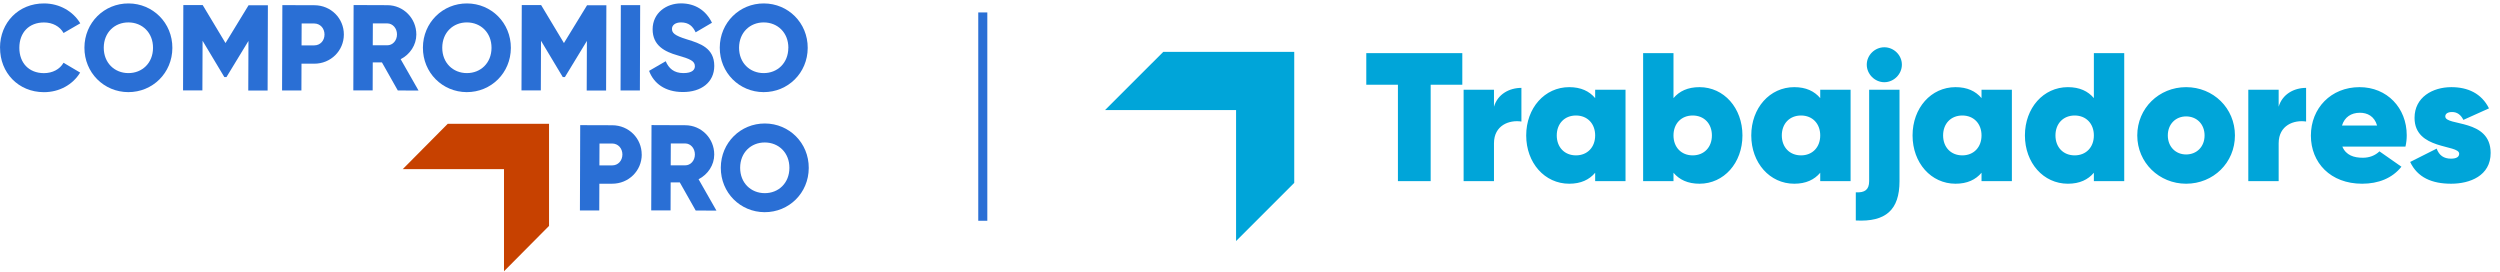
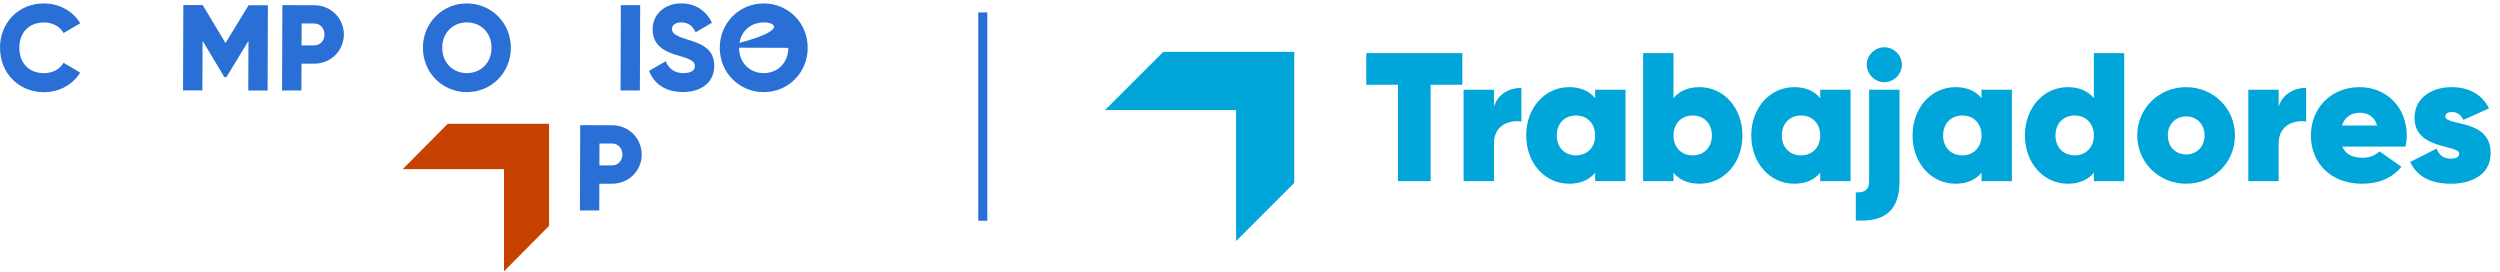
<svg xmlns="http://www.w3.org/2000/svg" width="276" height="30" viewBox="0 0 276 30" fill="none">
  <path d="M161.439 5.865H150.838V9.358H154.331V20H157.946V9.358H161.439V5.865ZM164.935 11.781V9.904H161.583V20H164.935V15.82C164.935 13.821 166.631 13.215 167.964 13.417V9.702C166.611 9.702 165.339 10.408 164.935 11.781ZM176.106 9.904V10.832C175.46 10.065 174.531 9.621 173.239 9.621C170.533 9.621 168.493 11.923 168.493 14.952C168.493 17.981 170.533 20.283 173.239 20.283C174.531 20.283 175.46 19.838 176.106 19.071V20H179.458V9.904H176.106ZM173.986 17.153C172.734 17.153 171.866 16.264 171.866 14.952C171.866 13.639 172.734 12.751 173.986 12.751C175.238 12.751 176.106 13.639 176.106 14.952C176.106 16.264 175.238 17.153 173.986 17.153ZM187.621 9.621C186.328 9.621 185.4 10.065 184.753 10.832V5.865H181.401V20H184.753V19.071C185.4 19.838 186.328 20.283 187.621 20.283C190.327 20.283 192.366 17.981 192.366 14.952C192.366 11.923 190.327 9.621 187.621 9.621ZM186.874 17.153C185.622 17.153 184.753 16.264 184.753 14.952C184.753 13.639 185.622 12.751 186.874 12.751C188.126 12.751 188.994 13.639 188.994 14.952C188.994 16.264 188.126 17.153 186.874 17.153ZM200.953 9.904V10.832C200.307 10.065 199.378 9.621 198.086 9.621C195.38 9.621 193.34 11.923 193.34 14.952C193.34 17.981 195.38 20.283 198.086 20.283C199.378 20.283 200.307 19.838 200.953 19.071V20H204.305V9.904H200.953ZM198.833 17.153C197.581 17.153 196.712 16.264 196.712 14.952C196.712 13.639 197.581 12.751 198.833 12.751C200.085 12.751 200.953 13.639 200.953 14.952C200.953 16.264 200.085 17.153 198.833 17.153ZM208.03 9.076C209.08 9.076 209.968 8.187 209.968 7.137C209.968 6.087 209.08 5.219 208.03 5.219C206.98 5.219 206.091 6.087 206.091 7.137C206.091 8.187 206.98 9.076 208.03 9.076ZM206.354 20C206.354 20.929 205.889 21.292 204.88 21.232V24.341C208.191 24.523 209.706 23.17 209.706 20V9.904H206.354V20ZM218.76 9.904V10.832C218.114 10.065 217.185 9.621 215.892 9.621C213.187 9.621 211.147 11.923 211.147 14.952C211.147 17.981 213.187 20.283 215.892 20.283C217.185 20.283 218.114 19.838 218.76 19.071V20H222.112V9.904H218.76ZM216.64 17.153C215.388 17.153 214.519 16.264 214.519 14.952C214.519 13.639 215.388 12.751 216.64 12.751C217.891 12.751 218.76 13.639 218.76 14.952C218.76 16.264 217.891 17.153 216.64 17.153ZM231.163 5.865V10.832C230.517 10.065 229.588 9.621 228.296 9.621C225.59 9.621 223.551 11.923 223.551 14.952C223.551 17.981 225.59 20.283 228.296 20.283C229.588 20.283 230.517 19.838 231.163 19.071V20H234.515V5.865H231.163ZM229.043 17.153C227.791 17.153 226.923 16.264 226.923 14.952C226.923 13.639 227.791 12.751 229.043 12.751C230.295 12.751 231.163 13.639 231.163 14.952C231.163 16.264 230.295 17.153 229.043 17.153ZM241.346 20.283C244.355 20.283 246.737 17.96 246.737 14.952C246.737 11.943 244.355 9.621 241.346 9.621C238.357 9.621 235.954 11.943 235.954 14.952C235.954 17.96 238.378 20.283 241.346 20.283ZM241.346 17.052C240.195 17.052 239.327 16.204 239.327 14.952C239.327 13.7 240.195 12.852 241.346 12.852C242.517 12.852 243.385 13.7 243.385 14.952C243.385 16.204 242.517 17.052 241.346 17.052ZM251.564 11.781V9.904H248.212V20H251.564V15.82C251.564 13.821 253.26 13.215 254.593 13.417V9.702C253.24 9.702 251.968 10.408 251.564 11.781ZM258.595 16.183H265.562C265.663 15.759 265.703 15.356 265.703 14.932C265.703 11.903 263.522 9.621 260.493 9.621C257.343 9.621 255.122 11.943 255.122 14.972C255.122 17.96 257.283 20.283 260.776 20.283C262.573 20.283 264.108 19.677 265.117 18.405L262.694 16.709C262.21 17.173 261.584 17.415 260.857 17.415C259.887 17.415 258.999 17.153 258.595 16.183ZM258.555 13.861C258.837 12.932 259.564 12.448 260.534 12.448C261.341 12.448 262.129 12.811 262.432 13.861H258.555ZM269.959 12.852C269.959 12.549 270.242 12.367 270.706 12.367C271.271 12.367 271.675 12.67 271.958 13.235L274.785 11.963C273.957 10.307 272.443 9.621 270.625 9.621C268.566 9.621 266.566 10.731 266.566 13.013C266.566 16.587 271.493 15.921 271.493 16.971C271.493 17.334 271.17 17.516 270.585 17.516C269.797 17.516 269.272 17.153 269.01 16.406L266.082 17.88C266.889 19.596 268.485 20.283 270.605 20.283C272.665 20.283 274.967 19.414 274.967 16.89C274.967 13.054 269.959 13.962 269.959 12.852Z" fill="#00A5D9" />
  <path d="M128.422 5.729L122 12.15H136.462V26.613L142.884 20.191V5.729H128.422Z" fill="#00A5D9" />
  <path d="M70.849 17.065C70.844 18.851 69.41 20.287 67.572 20.282H66.169L66.159 23.236H64.023L64.055 13.816L67.587 13.827C69.426 13.832 70.849 15.278 70.844 17.065H70.849ZM68.714 17.059C68.714 16.373 68.237 15.849 67.587 15.844H66.184L66.174 18.259H67.577C68.231 18.265 68.709 17.746 68.714 17.059Z" fill="#2A6FD5" />
-   <path d="M75.054 20.14H74.041L74.031 23.231H71.895L71.927 13.81L75.662 13.826C77.433 13.832 78.857 15.277 78.851 17.064C78.851 18.222 78.15 19.265 77.122 19.788L79.096 23.252L76.805 23.241L75.054 20.145V20.14ZM74.046 18.253H75.646C76.233 18.259 76.716 17.74 76.716 17.054C76.716 16.367 76.238 15.843 75.657 15.838H74.057L74.046 18.253Z" fill="#2A6FD5" />
-   <path d="M79.577 18.511C79.588 15.739 81.769 13.622 84.45 13.633C87.13 13.643 89.297 15.776 89.286 18.547C89.276 21.319 87.094 23.435 84.414 23.425C81.733 23.415 79.567 21.282 79.577 18.511ZM87.151 18.537C87.156 16.855 85.962 15.734 84.44 15.729C82.918 15.723 81.718 16.834 81.712 18.516C81.707 20.198 82.902 21.319 84.424 21.324C85.946 21.329 87.146 20.218 87.151 18.537Z" fill="#2A6FD5" />
  <path d="M0 5.257C0.01 2.485 2.057 0.368 4.873 0.379C6.566 0.384 8.057 1.238 8.862 2.574L7.018 3.643C6.608 2.915 5.808 2.48 4.862 2.48C3.21 2.475 2.14 3.585 2.135 5.267C2.13 6.949 3.19 8.07 4.847 8.075C5.792 8.075 6.608 7.651 7.013 6.928L8.847 8.012C8.042 9.343 6.546 10.181 4.842 10.176C2.026 10.166 -0.005 8.033 0.005 5.262L0 5.257Z" fill="#2A6FD5" />
-   <path d="M9.32 5.257C9.331 2.485 11.513 0.368 14.193 0.379C16.874 0.389 19.04 2.522 19.029 5.293C19.019 8.065 16.837 10.181 14.157 10.171C11.476 10.161 9.31 8.028 9.32 5.257ZM16.894 5.283C16.9 3.601 15.705 2.48 14.183 2.475C12.661 2.469 11.461 3.58 11.455 5.262C11.45 6.944 12.645 8.065 14.167 8.07C15.689 8.075 16.889 6.965 16.894 5.283Z" fill="#2A6FD5" />
  <path d="M29.544 9.998H27.409L27.43 4.517L25.004 8.505H24.765L22.365 4.502L22.344 9.977H20.209L20.24 0.557H22.375L24.895 4.753L27.44 0.583H29.575L29.544 10.003V9.998Z" fill="#2A6FD5" />
  <path d="M37.962 3.815C37.956 5.601 36.523 7.037 34.684 7.032H33.286L33.276 9.987H31.141L31.172 0.566L34.704 0.577C36.543 0.582 37.967 2.028 37.962 3.815ZM35.826 3.809C35.826 3.123 35.349 2.599 34.699 2.594H33.302L33.291 5.009H34.689C35.343 5.014 35.826 4.496 35.826 3.809Z" fill="#2A6FD5" />
-   <path d="M42.165 6.886H41.152L41.142 9.977H39.007L39.038 0.557L42.773 0.572C44.545 0.578 45.968 2.024 45.963 3.81C45.963 4.968 45.261 6.011 44.233 6.535L46.207 9.998L43.916 9.987L42.165 6.886ZM41.157 4.999H42.758C43.344 5.005 43.828 4.486 43.828 3.8C43.828 3.113 43.35 2.589 42.763 2.584H41.163L41.152 4.999H41.157Z" fill="#2A6FD5" />
  <path d="M46.69 5.257C46.7 2.485 48.882 0.368 51.562 0.379C54.243 0.389 56.409 2.522 56.399 5.293C56.388 8.065 54.206 10.181 51.526 10.171C48.845 10.161 46.679 8.028 46.69 5.257ZM54.264 5.283C54.269 3.601 53.074 2.48 51.552 2.475C50.03 2.469 48.83 3.58 48.825 5.262C48.819 6.944 50.014 8.065 51.536 8.07C53.058 8.075 54.258 6.965 54.264 5.283Z" fill="#2A6FD5" />
-   <path d="M66.907 9.998H64.772L64.793 4.517L62.367 8.505H62.128L59.728 4.502L59.707 9.977H57.572L57.603 0.557H59.739L62.258 4.753L64.809 0.583H66.944L66.913 10.003L66.907 9.998Z" fill="#2A6FD5" />
  <path d="M70.675 0.572L70.644 9.987H68.509L68.54 0.566H70.675V0.572Z" fill="#2A6FD5" />
  <path d="M71.65 7.828L73.495 6.76C73.827 7.54 74.398 8.069 75.448 8.069C76.461 8.069 76.715 7.671 76.715 7.31C76.715 6.733 76.186 6.503 74.788 6.105C73.401 5.712 72.045 5.031 72.05 3.228C72.056 1.416 73.578 0.368 75.193 0.373C76.726 0.378 77.926 1.122 78.601 2.511L76.799 3.569C76.482 2.893 76.04 2.479 75.188 2.474C74.523 2.474 74.186 2.804 74.186 3.181C74.186 3.611 74.409 3.91 75.863 4.355C77.276 4.79 78.861 5.293 78.856 7.284C78.85 9.096 77.406 10.17 75.38 10.16C73.422 10.155 72.17 9.206 71.656 7.818L71.65 7.828Z" fill="#2A6FD5" />
-   <path d="M79.462 5.257C79.472 2.485 81.654 0.368 84.335 0.379C87.015 0.389 89.181 2.522 89.171 5.293C89.161 8.065 86.979 10.181 84.298 10.171C81.618 10.161 79.452 8.028 79.462 5.257ZM87.036 5.283C87.041 3.601 85.846 2.48 84.324 2.475C82.802 2.469 81.602 3.58 81.592 5.262C81.587 6.944 82.781 8.065 84.303 8.07C85.826 8.075 87.026 6.965 87.031 5.283H87.036Z" fill="#2A6FD5" />
+   <path d="M79.462 5.257C79.472 2.485 81.654 0.368 84.335 0.379C87.015 0.389 89.181 2.522 89.171 5.293C89.161 8.065 86.979 10.181 84.298 10.171C81.618 10.161 79.452 8.028 79.462 5.257ZC87.041 3.601 85.846 2.48 84.324 2.475C82.802 2.469 81.602 3.58 81.592 5.262C81.587 6.944 82.781 8.065 84.303 8.07C85.826 8.075 87.026 6.965 87.031 5.283H87.036Z" fill="#2A6FD5" />
  <path d="M49.433 13.664L44.462 18.673H55.641V29.948L60.613 24.939V13.664H49.433Z" fill="#C74100" />
  <rect x="108" y="1.373" width="1" height="23" fill="#2A6FD5" />
</svg>